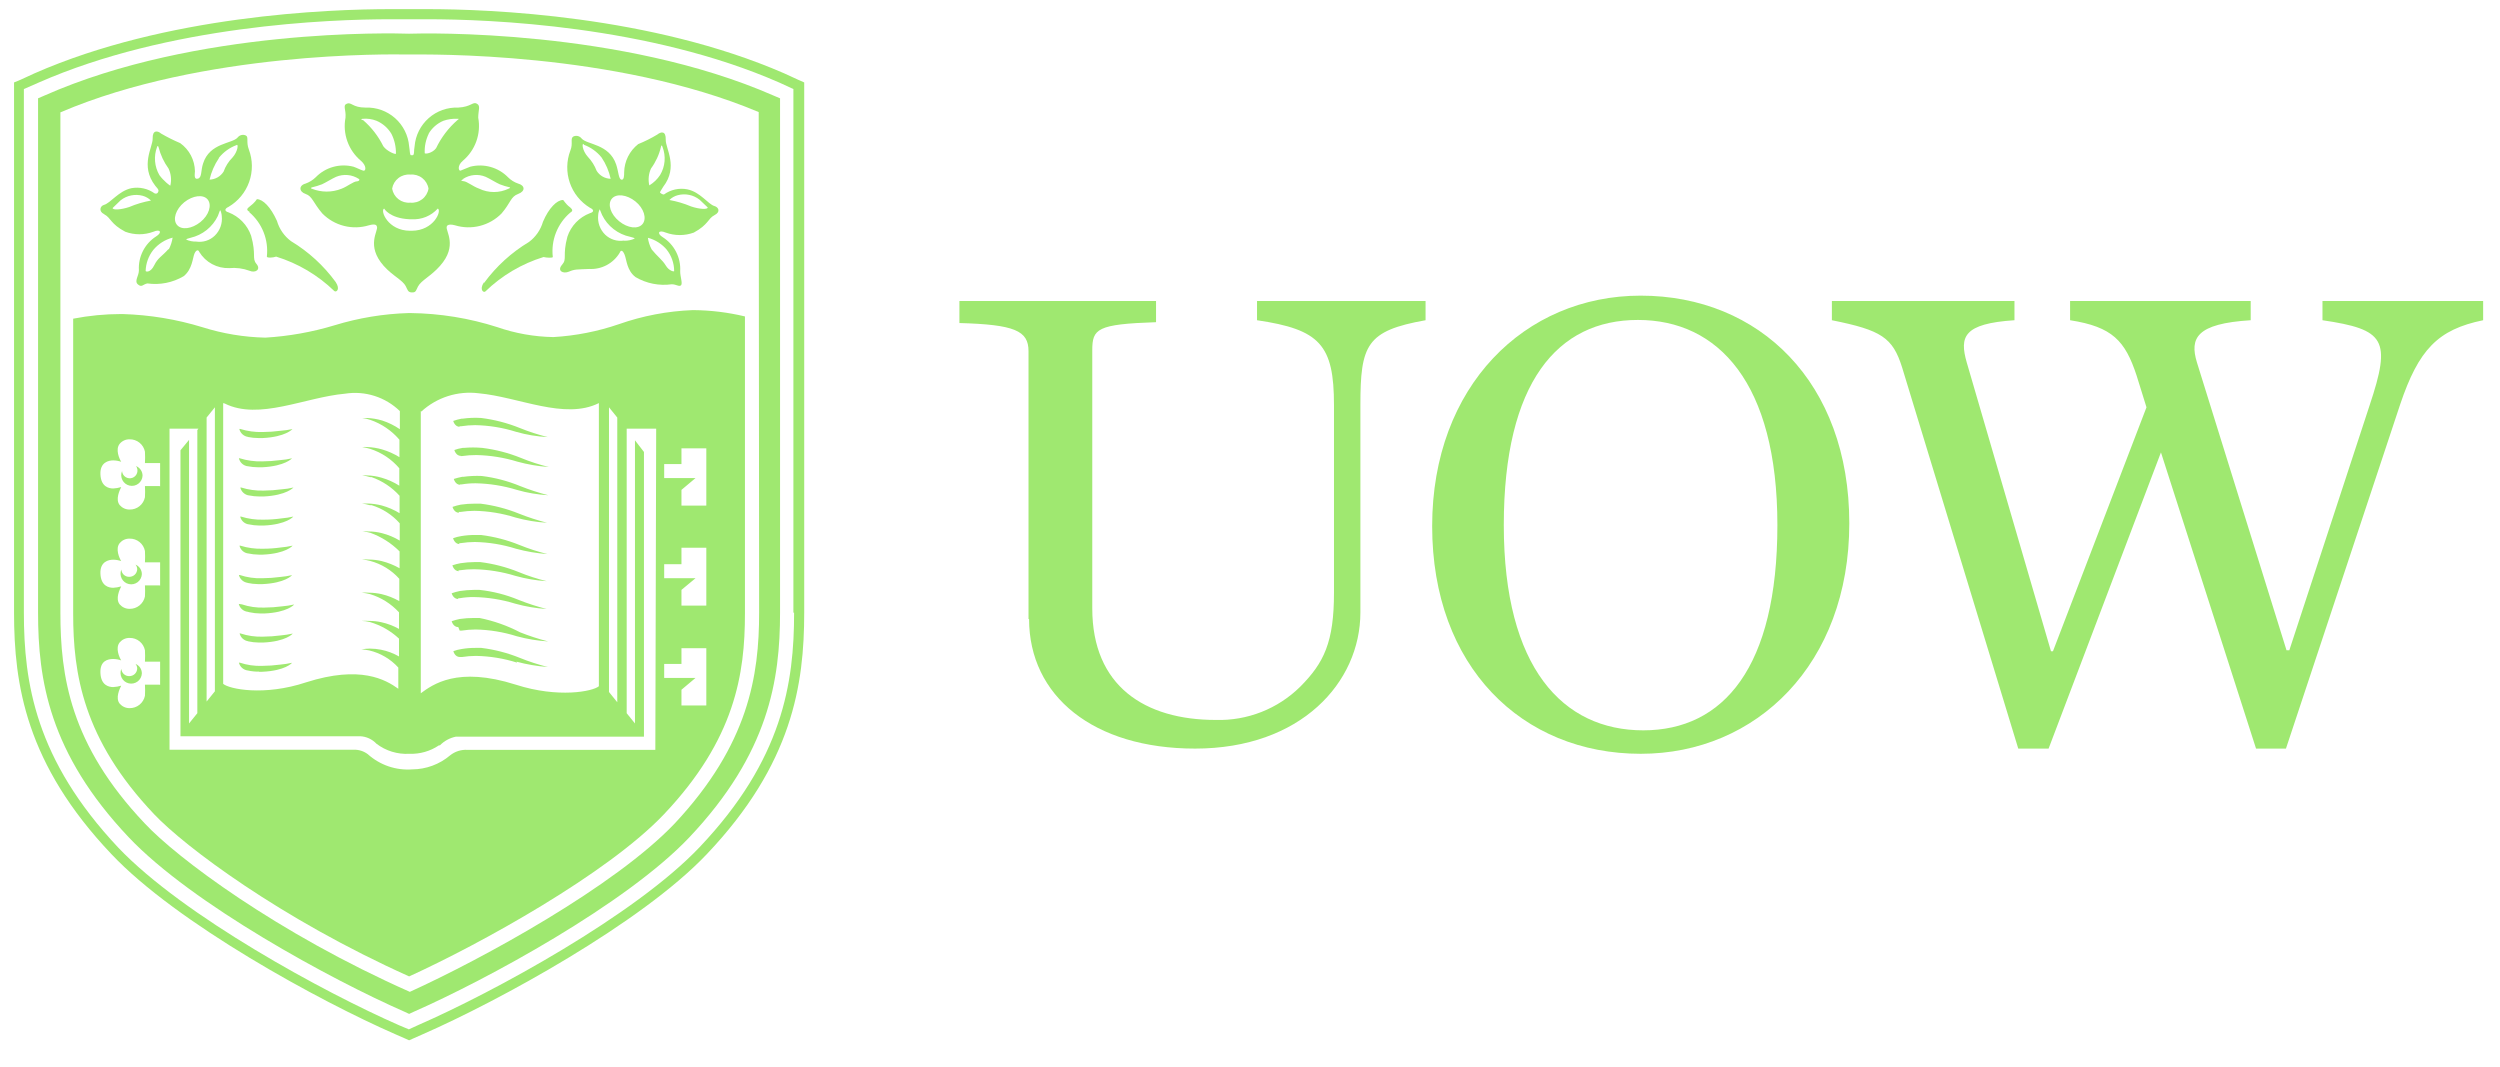
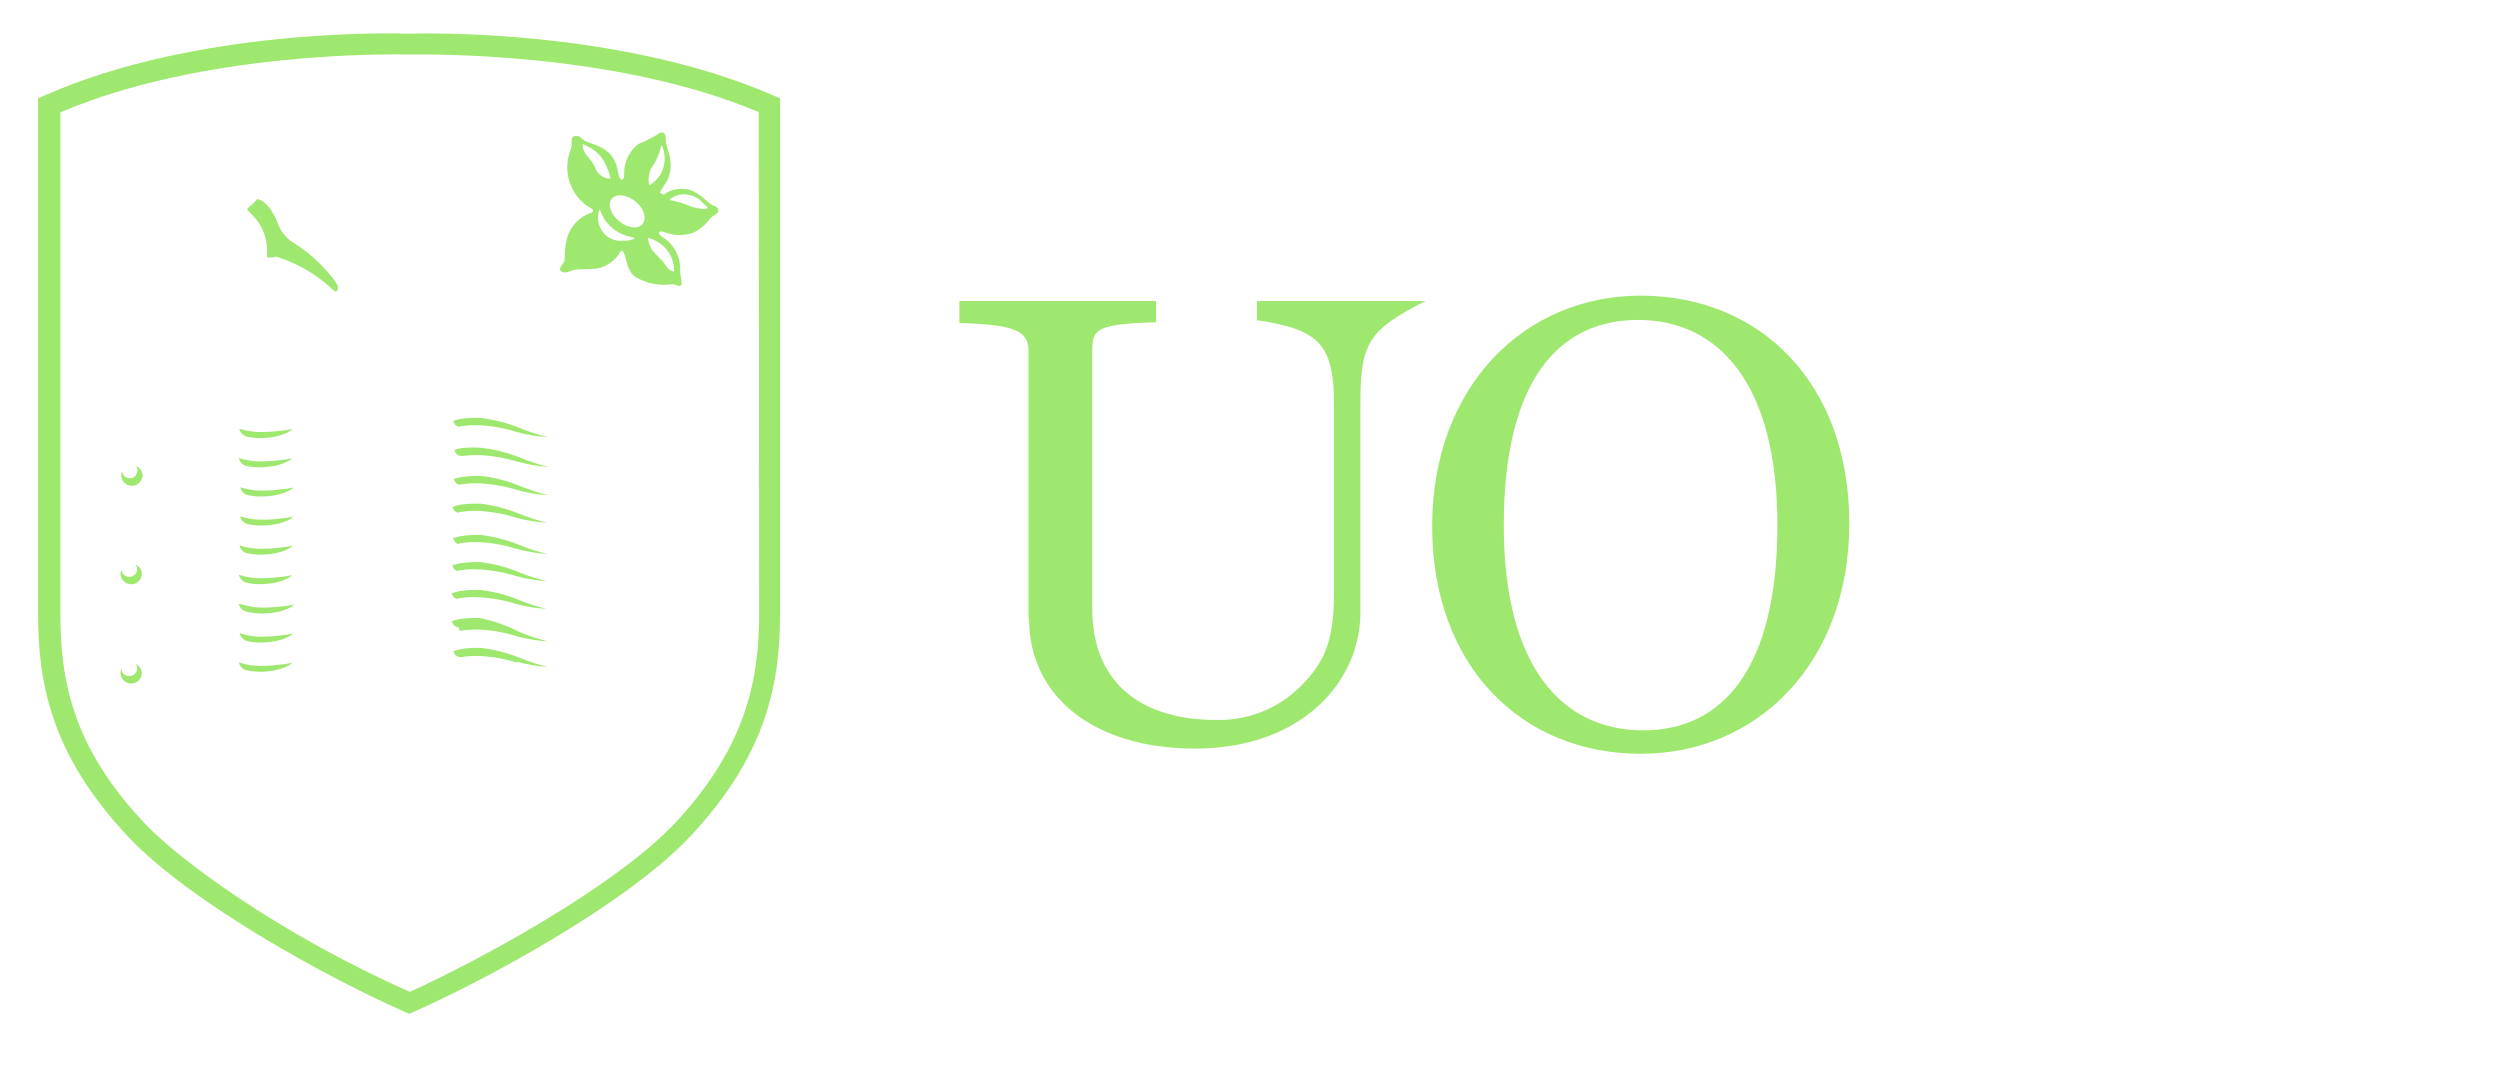
<svg xmlns="http://www.w3.org/2000/svg" width="178" height="76" viewBox="0 0 178 76" fill="none">
-   <path fill-rule="evenodd" clip-rule="evenodd" d="M8.59 14.26C8.809 14.088 9.065 13.97 9.337 13.915C9.61 13.859 9.891 13.868 10.16 13.94C10.382 14.002 10.585 14.119 10.75 14.28C10.218 14.374 9.698 14.528 9.2 14.74C8.6 14.94 8.02 14.97 8.02 14.81L8.59 14.26ZM11.18 10.48C11.18 10.37 11.28 10.38 11.29 10.48C11.428 11.027 11.669 11.543 12 12C12.178 12.377 12.224 12.803 12.13 13.21C12.13 13.26 11.64 12.87 11.35 12.47C11.176 12.17 11.07 11.835 11.041 11.489C11.011 11.143 11.059 10.795 11.18 10.47M11.98 17.75C11.53 18.26 11.25 18.34 10.98 18.89C10.71 19.44 10.37 19.35 10.37 19.29C10.386 18.748 10.576 18.226 10.91 17.8C11.266 17.369 11.749 17.061 12.29 16.92C12.247 17.21 12.156 17.49 12.02 17.75M13.12 14.4C13.73 13.91 14.48 13.82 14.79 14.21C15.1 14.6 14.88 15.32 14.27 15.81C13.66 16.3 12.92 16.4 12.6 16.01C12.28 15.62 12.51 14.9 13.12 14.4ZM15.59 11.23C15.918 10.823 16.35 10.512 16.84 10.33C16.99 10.22 16.94 10.79 16.55 11.22C16.268 11.502 16.053 11.844 15.92 12.22C15.812 12.389 15.665 12.53 15.491 12.629C15.316 12.729 15.12 12.784 14.92 12.79C15.045 12.247 15.268 11.732 15.58 11.27M15.29 16.78C15.117 16.947 14.908 17.072 14.679 17.145C14.45 17.217 14.207 17.236 13.97 17.2C13.726 17.207 13.483 17.16 13.26 17.06C13.26 17.01 13.39 16.98 13.57 16.93C13.989 16.833 14.38 16.644 14.716 16.376C15.052 16.107 15.323 15.767 15.51 15.38C15.61 15.14 15.65 14.97 15.68 14.97C15.71 14.97 15.79 15.26 15.79 15.39C15.819 15.645 15.789 15.902 15.702 16.143C15.615 16.384 15.474 16.602 15.29 16.78ZM7.44 15.27C7.9 15.51 7.86 15.94 8.92 16.5C9.565 16.739 10.275 16.739 10.92 16.5C11.43 16.28 11.56 16.56 11.12 16.83C10.718 17.087 10.392 17.447 10.176 17.873C9.96 18.298 9.861 18.774 9.89 19.25C9.89 19.65 9.54 20.01 9.82 20.25C10.1 20.49 10.16 20.25 10.49 20.18C11.383 20.306 12.292 20.126 13.07 19.67C13.69 19.19 13.72 18.35 13.84 18.07C13.96 17.79 14.12 17.75 14.19 17.94C14.411 18.303 14.725 18.601 15.099 18.803C15.474 19.005 15.895 19.104 16.32 19.09C16.811 19.044 17.307 19.109 17.77 19.28C18.18 19.46 18.6 19.19 18.26 18.79C17.92 18.39 18.26 18.14 17.88 16.79C17.75 16.411 17.539 16.065 17.26 15.776C16.982 15.488 16.644 15.264 16.27 15.12C15.96 15.03 15.99 14.86 16.27 14.73C16.954 14.33 17.474 13.701 17.74 12.955C18.005 12.208 17.998 11.392 17.72 10.65C17.51 10.1 17.72 9.76 17.51 9.65C17.411 9.602 17.298 9.59 17.19 9.615C17.083 9.641 16.987 9.702 16.92 9.79C16.54 10.24 14.92 10.16 14.46 11.64C14.29 12.14 14.39 12.64 14.09 12.72C13.79 12.8 13.87 12.41 13.88 12.19C13.873 11.798 13.775 11.412 13.593 11.065C13.41 10.718 13.149 10.418 12.83 10.19C12.363 9.992 11.909 9.765 11.47 9.51C11.22 9.29 10.85 9.25 10.87 9.86C10.89 10.47 9.95 11.79 11.05 13.22C11.12 13.33 11.32 13.47 11.28 13.62C11.24 13.77 11.14 13.82 11.01 13.77C10.773 13.599 10.503 13.478 10.218 13.415C9.933 13.351 9.637 13.346 9.35 13.4C8.44 13.6 7.86 14.47 7.4 14.59C7.12 14.67 7.02 15.05 7.4 15.24" fill="#9FE870" />
  <path fill-rule="evenodd" clip-rule="evenodd" d="M17.75 15.11C18.201 15.494 18.551 15.983 18.769 16.534C18.987 17.085 19.066 17.681 19 18.27C19 18.37 19.42 18.36 19.66 18.27C21.214 18.749 22.632 19.589 23.8 20.72C23.93 20.84 24.26 20.62 23.9 20.08C23.044 18.908 21.963 17.919 20.72 17.17C20.238 16.812 19.887 16.306 19.72 15.73C19.27 14.73 18.72 14.19 18.29 14.18C18.29 14.18 18.15 14.43 17.77 14.71C17.62 14.83 17.49 14.94 17.77 15.08M41.58 10.31C42.07 10.492 42.502 10.803 42.83 11.21C43.141 11.671 43.361 12.187 43.48 12.73C43.279 12.726 43.083 12.671 42.908 12.572C42.733 12.472 42.586 12.331 42.48 12.16C42.338 11.788 42.124 11.448 41.85 11.16C41.46 10.73 41.41 10.16 41.56 10.27M43.56 14.15C43.88 13.76 44.63 13.85 45.24 14.34C45.85 14.83 46.07 15.56 45.75 15.95C45.43 16.34 44.69 16.25 44.08 15.75C43.47 15.25 43.24 14.54 43.56 14.15ZM47.44 17.74C47.801 18.18 47.999 18.731 48 19.3C48 19.36 47.64 19.3 47.4 18.9C47.16 18.5 46.81 18.27 46.4 17.76C46.26 17.502 46.168 17.221 46.13 16.93C46.668 17.072 47.147 17.38 47.5 17.81M46.35 12C46.688 11.539 46.929 11.016 47.06 10.46C47.06 10.33 47.14 10.33 47.17 10.46C47.296 10.784 47.346 11.133 47.317 11.48C47.288 11.826 47.179 12.162 47 12.46C46.803 12.762 46.54 13.016 46.23 13.2C46.138 12.798 46.18 12.376 46.35 12ZM44.42 17.13C44.181 17.166 43.937 17.148 43.706 17.075C43.476 17.002 43.265 16.877 43.09 16.71C42.907 16.531 42.767 16.313 42.68 16.073C42.593 15.832 42.563 15.574 42.59 15.32C42.598 15.174 42.636 15.031 42.7 14.9C42.7 14.9 42.77 15.07 42.87 15.31C43.063 15.704 43.344 16.048 43.691 16.316C44.037 16.585 44.441 16.771 44.87 16.86C45.05 16.91 45.2 16.94 45.18 16.99C44.957 17.092 44.715 17.143 44.47 17.14M48.25 13.9C48.517 13.828 48.797 13.819 49.068 13.875C49.339 13.93 49.593 14.049 49.81 14.22L50.39 14.77C50.39 14.93 49.8 14.9 49.21 14.7C48.712 14.49 48.192 14.335 47.66 14.24C47.823 14.076 48.027 13.959 48.25 13.9ZM42 14.79C42.29 14.92 42.32 15.09 42 15.18C41.626 15.322 41.288 15.545 41.011 15.834C40.735 16.123 40.526 16.47 40.4 16.85C40.03 18.22 40.4 18.42 40.02 18.85C39.64 19.28 40.09 19.52 40.51 19.34C40.93 19.16 41.07 19.19 41.95 19.15C42.382 19.174 42.812 19.079 43.195 18.877C43.577 18.674 43.897 18.371 44.12 18C44.19 17.81 44.32 17.77 44.47 18.13C44.62 18.49 44.62 19.25 45.25 19.73C46.028 20.186 46.937 20.366 47.83 20.24C48.15 20.24 48.36 20.44 48.49 20.31C48.62 20.18 48.42 19.67 48.43 19.31C48.457 18.833 48.356 18.357 48.138 17.932C47.92 17.506 47.593 17.147 47.19 16.89C46.75 16.62 46.88 16.34 47.4 16.56C48.046 16.795 48.754 16.795 49.4 16.56C50.45 15.99 50.4 15.56 50.87 15.32C51.34 15.08 51.15 14.75 50.87 14.67C50.42 14.55 49.87 13.67 48.93 13.48C48.643 13.424 48.347 13.428 48.062 13.492C47.776 13.556 47.506 13.678 47.27 13.85C47.14 13.85 47 13.73 46.99 13.7C46.98 13.67 47.16 13.41 47.22 13.3C48.32 11.87 47.38 10.58 47.4 9.94C47.42 9.3 47.06 9.37 46.8 9.58C46.365 9.842 45.911 10.07 45.44 10.26C45.136 10.498 44.888 10.802 44.715 11.148C44.542 11.493 44.448 11.873 44.44 12.26C44.44 12.48 44.44 12.84 44.24 12.79C44.04 12.74 44.04 12.21 43.87 11.71C43.37 10.23 41.79 10.31 41.41 9.86C41.343 9.772 41.247 9.711 41.14 9.685C41.032 9.66 40.919 9.672 40.82 9.72C40.58 9.87 40.82 10.21 40.61 10.72C40.329 11.454 40.315 12.263 40.569 13.007C40.822 13.75 41.329 14.381 42 14.79Z" fill="#9FE870" />
-   <path fill-rule="evenodd" clip-rule="evenodd" d="M34.45 20.11C34.1 20.65 34.45 20.87 34.56 20.75C35.728 19.619 37.146 18.779 38.7 18.3C38.93 18.36 39.36 18.37 39.36 18.3C39.292 17.712 39.369 17.116 39.585 16.565C39.802 16.014 40.15 15.525 40.6 15.14C40.85 15 40.72 14.89 40.6 14.77C40.22 14.49 40.14 14.23 40.08 14.24C39.66 14.24 39.08 14.8 38.66 15.79C38.493 16.366 38.142 16.872 37.66 17.23C36.413 17.978 35.329 18.967 34.47 20.14M30.51 9.53C30.753 9.114 31.125 8.787 31.57 8.6C31.891 8.488 32.231 8.441 32.57 8.46C32.72 8.46 32.68 8.46 32.57 8.55C31.932 9.106 31.415 9.787 31.05 10.55C30.79 10.91 30.25 10.99 30.24 10.9C30.218 10.412 30.322 9.927 30.54 9.49M29.32 16.43H29.2C27.61 16.43 27.05 14.98 27.35 14.85C27.35 14.85 27.73 15.54 29.14 15.61H29.31C29.657 15.632 30.005 15.574 30.327 15.443C30.649 15.311 30.937 15.109 31.17 14.85C31.47 14.98 30.91 16.42 29.32 16.43ZM25.81 8.55C25.7 8.48 25.65 8.49 25.81 8.46C26.15 8.427 26.492 8.475 26.81 8.6C27.253 8.79 27.624 9.116 27.87 9.53C28.09 9.967 28.2 10.451 28.19 10.94C28.19 11.03 27.55 10.78 27.29 10.41C26.939 9.7 26.45 9.067 25.85 8.55M29.21 12.43C29.513 12.401 29.816 12.488 30.058 12.673C30.299 12.859 30.461 13.13 30.51 13.43C30.461 13.73 30.299 14.001 30.058 14.187C29.816 14.372 29.513 14.459 29.21 14.43C28.909 14.457 28.608 14.368 28.369 14.183C28.13 13.998 27.969 13.729 27.92 13.43C27.969 13.131 28.13 12.862 28.369 12.677C28.608 12.492 28.909 12.403 29.21 12.43ZM32.97 12.74C33.206 12.585 33.475 12.49 33.756 12.464C34.037 12.438 34.32 12.481 34.58 12.59C34.87 12.72 35.29 12.99 35.58 13.12C35.814 13.212 36.055 13.286 36.3 13.34C36.35 13.34 36.3 13.41 36.22 13.43C35.891 13.59 35.531 13.673 35.165 13.673C34.799 13.673 34.439 13.59 34.11 13.43C33.66 13.27 33.26 12.92 33 12.9C32.74 12.88 32.87 12.81 33 12.75M25.43 12.91C25.16 12.91 24.76 13.27 24.31 13.44C23.636 13.708 22.884 13.708 22.21 13.44C22.14 13.44 22.11 13.36 22.21 13.34C22.455 13.284 22.696 13.211 22.93 13.12C23.21 12.99 23.64 12.72 23.93 12.59C24.192 12.481 24.476 12.438 24.759 12.464C25.041 12.49 25.313 12.585 25.55 12.74C25.64 12.8 25.55 12.89 25.48 12.9M29.36 11.05H29.3H29.25C29.17 10.98 29.19 10.78 29.13 10.41C29.066 9.639 28.707 8.923 28.128 8.41C27.548 7.898 26.793 7.629 26.02 7.66C25.1 7.66 25.02 7.25 24.7 7.38C24.38 7.51 24.65 7.78 24.6 8.38C24.493 8.943 24.539 9.525 24.733 10.065C24.926 10.604 25.26 11.082 25.7 11.45C26.12 11.81 26.06 12.21 25.86 12.15C25.66 12.09 25.45 11.97 25.17 11.87C24.695 11.747 24.196 11.751 23.724 11.883C23.252 12.014 22.822 12.269 22.48 12.62C22.275 12.82 22.029 12.973 21.76 13.07C21.26 13.2 21.28 13.65 21.76 13.81C22.24 13.97 22.29 14.43 22.95 15.2C23.374 15.63 23.907 15.936 24.492 16.084C25.078 16.233 25.693 16.217 26.27 16.04C26.74 15.91 26.82 16.04 26.84 16.14C26.95 16.44 26.04 17.48 27.32 18.93C27.97 19.66 28.67 19.93 28.9 20.4C29.03 20.65 29.04 20.79 29.28 20.82H29.38C29.62 20.82 29.63 20.65 29.76 20.4C29.99 19.96 30.69 19.66 31.33 18.93C32.62 17.48 31.7 16.44 31.81 16.14C31.81 16.08 31.91 15.91 32.39 16.04C32.967 16.217 33.582 16.233 34.167 16.084C34.753 15.936 35.286 15.63 35.71 15.2C36.37 14.43 36.35 14.01 36.89 13.81C37.43 13.61 37.38 13.2 36.89 13.07C36.618 12.978 36.372 12.824 36.17 12.62C35.827 12.271 35.397 12.017 34.925 11.886C34.453 11.754 33.955 11.749 33.48 11.87C33.2 11.97 32.92 12.11 32.79 12.15C32.66 12.19 32.53 11.81 32.95 11.45C33.388 11.081 33.721 10.603 33.914 10.063C34.108 9.524 34.154 8.943 34.05 8.38C34.05 7.82 34.24 7.54 33.95 7.38C33.66 7.22 33.55 7.61 32.63 7.66C31.857 7.629 31.102 7.898 30.523 8.41C29.943 8.923 29.584 9.639 29.52 10.41C29.45 10.78 29.52 10.98 29.4 11.05" fill="#9FE870" />
  <path fill-rule="evenodd" clip-rule="evenodd" d="M54.05 43.62C54.05 48.09 53.31 52.99 48.05 58.62C43.79 63.11 34.36 68.26 29.18 70.62C19.71 66.42 12.58 61.07 10.3 58.62C4.98 53.01 4.3 48.11 4.3 43.62V8C14.46 3.65 27.82 3.86 29 3.88H29.18C30.4 3.88 43.75 3.65 54.02 7.98L54.05 43.62ZM29.12 2.4C28 2.36 14 2 3.15 6.81L2.71 7V43.62C2.71 48.39 3.49 53.62 9.17 59.62C13.67 64.37 23.62 69.77 28.83 72.05L29.13 72.19L29.43 72.05C34.64 69.76 44.59 64.36 49.08 59.62C54.75 53.62 55.54 48.39 55.54 43.62V7L55.09 6.81C44.23 2.05 30.22 2.36 29.12 2.4Z" fill="#9FE870" />
-   <path fill-rule="evenodd" clip-rule="evenodd" d="M56.54 43.62C56.54 48.62 55.73 54.08 49.81 60.32C45.22 65.16 35.12 70.65 29.81 72.97L29.11 73.29L28.42 73C23.14 70.69 13.04 65.21 8.42 60.35C2.52 54.08 1.7 48.6 1.7 43.62V6.34L2.75 5.88C12 1.81 23.39 1.37 27.83 1.37C28.49 1.37 28.93 1.37 29.12 1.37C29.31 1.37 29.75 1.37 30.41 1.37C34.86 1.37 46.21 1.81 55.49 5.88L56.49 6.34V43.62H56.54ZM56.83 5.68L55.83 5.22C46.37 1.1 34.9 0.65 30.41 0.65H27.83C23.34 0.65 11.83 1.1 2.46 5.22L1.46 5.68L1 5.87V43.62C1 48.75 1.84 54.39 7.93 60.81C12.59 65.75 22.8 71.3 28.13 73.63L28.84 73.94L29.13 74.07L29.42 73.94L30.12 73.63C35.46 71.29 45.67 65.73 50.33 60.81C56.42 54.39 57.26 48.75 57.26 43.62V5.87L56.83 5.68Z" fill="#9FE870" />
  <path fill-rule="evenodd" clip-rule="evenodd" d="M32.62 42.59H32.75C33.08 42.534 33.415 42.507 33.75 42.51C34.744 42.53 35.73 42.688 36.68 42.98C37.411 43.185 38.162 43.313 38.92 43.36C38.24 43.187 37.572 42.97 36.92 42.71C36.032 42.342 35.096 42.103 34.14 42H33.74C33.405 42.003 33.071 42.029 32.74 42.08C32.543 42.119 32.349 42.173 32.16 42.24C32.16 42.24 32.26 42.65 32.63 42.65M32.63 40.6C32.673 40.609 32.717 40.609 32.76 40.6C33.091 40.552 33.425 40.529 33.76 40.53C34.754 40.55 35.74 40.708 36.69 41C37.421 41.206 38.172 41.334 38.93 41.38C38.248 41.215 37.579 40.998 36.93 40.73C36.051 40.375 35.13 40.136 34.19 40.02H33.79C33.455 40.022 33.121 40.049 32.79 40.1C32.593 40.136 32.4 40.186 32.21 40.25C32.21 40.25 32.31 40.67 32.68 40.67M32.68 38.67H32.81C33.141 38.618 33.475 38.592 33.81 38.59C34.805 38.609 35.791 38.77 36.74 39.07C37.473 39.269 38.223 39.396 38.98 39.45C38.299 39.281 37.63 39.064 36.98 38.8C36.102 38.445 35.18 38.206 34.24 38.09H33.84C33.505 38.088 33.17 38.115 32.84 38.17C32.642 38.201 32.448 38.251 32.26 38.32C32.26 38.32 32.36 38.74 32.73 38.74M32.73 44.9H32.86C33.191 44.849 33.525 44.822 33.86 44.82C34.855 44.839 35.841 45 36.79 45.3C37.522 45.499 38.273 45.623 39.03 45.67C38.35 45.497 37.682 45.28 37.03 45.02C36.12 44.545 35.147 44.202 34.14 44H33.74C33.405 43.999 33.071 44.023 32.74 44.07C32.543 44.109 32.349 44.163 32.16 44.23C32.16 44.23 32.26 44.65 32.63 44.65M17.63 31.11C17.89 31.163 18.155 31.19 18.42 31.19H18.7C20.34 31.11 20.83 30.55 20.82 30.55C20.543 30.61 20.262 30.65 19.98 30.67C19.556 30.727 19.128 30.757 18.7 30.76C18.158 30.776 17.617 30.702 17.1 30.54H17.04C17.074 30.69 17.154 30.825 17.269 30.927C17.384 31.029 17.527 31.093 17.68 31.11M36.77 47.11C37.503 47.308 38.253 47.436 39.01 47.49C38.329 47.321 37.66 47.104 37.01 46.84C36.132 46.485 35.21 46.246 34.27 46.13H33.87C33.535 46.127 33.2 46.154 32.87 46.21C32.669 46.24 32.471 46.29 32.28 46.36C32.28 46.36 32.37 46.78 32.75 46.78H32.89C33.221 46.728 33.555 46.701 33.89 46.7C34.885 46.719 35.871 46.88 36.82 47.18M17.6 33.19C17.86 33.243 18.125 33.27 18.39 33.27H18.67C20.31 33.19 20.8 32.63 20.79 32.63C20.514 32.698 20.233 32.741 19.95 32.76C19.526 32.817 19.098 32.847 18.67 32.85C18.128 32.866 17.587 32.792 17.07 32.63H17.01C17.044 32.78 17.124 32.915 17.239 33.017C17.354 33.119 17.497 33.183 17.65 33.2M9.65 40.2C9.726 40.293 9.769 40.41 9.77 40.53C9.765 40.677 9.702 40.816 9.596 40.917C9.489 41.018 9.347 41.073 9.2 41.07C9.057 41.073 8.919 41.02 8.815 40.923C8.71 40.826 8.648 40.692 8.64 40.55C8.597 40.652 8.577 40.763 8.581 40.874C8.586 40.985 8.614 41.093 8.665 41.192C8.716 41.291 8.788 41.377 8.876 41.445C8.963 41.513 9.065 41.561 9.173 41.585C9.282 41.61 9.394 41.61 9.502 41.587C9.611 41.563 9.713 41.516 9.801 41.449C9.889 41.382 9.962 41.296 10.014 41.197C10.065 41.099 10.095 40.991 10.1 40.88C10.1 40.735 10.057 40.593 9.977 40.472C9.897 40.352 9.783 40.257 9.65 40.2ZM9.65 47.27C9.726 47.363 9.769 47.48 9.77 47.6C9.765 47.747 9.702 47.886 9.596 47.987C9.489 48.088 9.347 48.143 9.2 48.14C9.057 48.143 8.919 48.09 8.815 47.993C8.71 47.896 8.648 47.762 8.64 47.62C8.597 47.722 8.577 47.833 8.581 47.944C8.586 48.055 8.614 48.163 8.665 48.262C8.716 48.361 8.788 48.447 8.876 48.515C8.963 48.583 9.065 48.631 9.173 48.655C9.282 48.68 9.394 48.68 9.502 48.657C9.611 48.633 9.713 48.586 9.801 48.519C9.889 48.452 9.962 48.366 10.014 48.267C10.065 48.169 10.095 48.061 10.1 47.95C10.101 47.805 10.059 47.663 9.979 47.541C9.899 47.42 9.784 47.326 9.65 47.27ZM32.65 36.45H32.78C33.111 36.399 33.445 36.372 33.78 36.37C34.775 36.389 35.761 36.55 36.71 36.85C37.441 37.053 38.192 37.177 38.95 37.22C38.27 37.047 37.602 36.83 36.95 36.57C36.072 36.215 35.15 35.977 34.21 35.86H33.81C33.475 35.858 33.141 35.882 32.81 35.93C32.61 35.968 32.412 36.022 32.22 36.09C32.22 36.09 32.32 36.51 32.69 36.51M9.69 33.19C9.739 33.26 9.77 33.34 9.783 33.423C9.795 33.507 9.788 33.593 9.762 33.674C9.736 33.755 9.692 33.828 9.632 33.889C9.573 33.95 9.501 33.996 9.421 34.024C9.34 34.052 9.255 34.061 9.171 34.05C9.087 34.04 9.006 34.01 8.935 33.963C8.864 33.916 8.806 33.854 8.763 33.78C8.72 33.707 8.695 33.625 8.69 33.54C8.647 33.642 8.627 33.753 8.631 33.864C8.636 33.975 8.664 34.083 8.715 34.182C8.766 34.281 8.838 34.367 8.926 34.435C9.013 34.503 9.115 34.551 9.223 34.575C9.332 34.6 9.444 34.6 9.552 34.577C9.661 34.553 9.763 34.506 9.851 34.439C9.939 34.371 10.012 34.286 10.064 34.188C10.115 34.089 10.145 33.981 10.15 33.87C10.15 33.725 10.107 33.583 10.027 33.462C9.947 33.342 9.833 33.247 9.7 33.19M32.7 30.35H32.83C33.161 30.298 33.495 30.271 33.83 30.27C34.825 30.289 35.811 30.45 36.76 30.75C37.49 30.958 38.242 31.082 39 31.12C38.319 30.951 37.65 30.734 37 30.47C36.121 30.115 35.2 29.877 34.26 29.76C33.816 29.732 33.37 29.748 32.93 29.81H32.86C32.66 29.848 32.462 29.902 32.27 29.97C32.27 29.97 32.37 30.39 32.74 30.39M32.74 34.49H32.87C33.2 34.434 33.535 34.407 33.87 34.41C34.864 34.43 35.85 34.588 36.8 34.88C37.53 35.091 38.281 35.218 39.04 35.26C38.36 35.087 37.692 34.87 37.04 34.61C36.163 34.248 35.242 34.005 34.3 33.89C33.859 33.87 33.417 33.89 32.98 33.95H32.9C32.701 33.989 32.504 34.039 32.31 34.1C32.31 34.1 32.41 34.52 32.78 34.52M32.78 32.47H32.91C33.241 32.422 33.575 32.399 33.91 32.4C34.904 32.42 35.89 32.578 36.84 32.87C37.572 33.072 38.322 33.2 39.08 33.25C38.398 33.086 37.729 32.868 37.08 32.6C36.202 32.245 35.28 32.007 34.34 31.89C33.901 31.85 33.459 31.85 33.02 31.89H32.94C32.739 31.92 32.541 31.97 32.35 32.04C32.35 32.04 32.45 32.46 32.82 32.46M18.45 47.83H18.67C20.31 47.76 20.8 47.2 20.79 47.19C20.513 47.252 20.233 47.295 19.95 47.32C19.526 47.377 19.098 47.407 18.67 47.41C18.127 47.43 17.585 47.352 17.07 47.18H17.01C17.046 47.328 17.127 47.461 17.241 47.561C17.356 47.661 17.499 47.724 17.65 47.74C17.909 47.798 18.174 47.825 18.44 47.82L18.45 47.83ZM17.6 41.5C17.86 41.557 18.124 41.587 18.39 41.59H18.67C20.31 41.52 20.8 40.96 20.79 40.95C20.513 41.013 20.233 41.056 19.95 41.08C19.526 41.137 19.098 41.167 18.67 41.17C18.127 41.19 17.585 41.112 17.07 40.94H17.01C17.046 41.088 17.127 41.221 17.241 41.321C17.356 41.421 17.499 41.484 17.65 41.5M17.65 45.66C17.91 45.717 18.174 45.747 18.44 45.75H18.72C20.36 45.68 20.85 45.12 20.84 45.11C20.563 45.172 20.282 45.215 20 45.24C19.576 45.297 19.148 45.327 18.72 45.33C18.177 45.35 17.635 45.272 17.12 45.1H17.06C17.096 45.248 17.177 45.381 17.291 45.481C17.406 45.581 17.549 45.644 17.7 45.66M17.7 35.27C17.96 35.323 18.225 35.35 18.49 35.35H18.77C20.41 35.27 20.9 34.71 20.89 34.71C20.614 34.778 20.333 34.821 20.05 34.84C19.626 34.897 19.198 34.927 18.77 34.93C18.228 34.946 17.687 34.872 17.17 34.71H17.11C17.144 34.86 17.224 34.995 17.339 35.097C17.454 35.199 17.597 35.263 17.75 35.28M17.75 43.59C18.01 43.647 18.274 43.677 18.54 43.68H18.82C20.46 43.61 20.95 43.05 20.94 43.04C20.663 43.103 20.383 43.146 20.1 43.17C19.676 43.227 19.248 43.257 18.82 43.26C18.277 43.28 17.735 43.202 17.22 43.03L17 43C17.036 43.148 17.117 43.281 17.232 43.381C17.346 43.481 17.489 43.544 17.64 43.56M17.64 39.4C17.9 39.457 18.164 39.487 18.43 39.49H18.71C20.35 39.42 20.84 38.86 20.83 38.85C20.553 38.913 20.273 38.956 19.99 38.98C19.566 39.04 19.138 39.07 18.71 39.07C18.168 39.086 17.627 39.012 17.11 38.85H17.05C17.085 38.998 17.165 39.132 17.28 39.233C17.395 39.333 17.538 39.395 17.69 39.41M17.69 37.33C17.95 37.387 18.214 37.417 18.48 37.42H18.76C20.4 37.35 20.89 36.79 20.88 36.78C20.603 36.843 20.323 36.886 20.04 36.91C19.616 36.97 19.188 37 18.76 37C18.218 37.016 17.677 36.942 17.16 36.78H17.1C17.135 36.928 17.215 37.062 17.33 37.163C17.445 37.263 17.588 37.325 17.74 37.34" fill="#9FE870" />
-   <path fill-rule="evenodd" clip-rule="evenodd" d="M50.29 36H48.52V34.88L49.52 34.04H47.29V33.04H48.52V31.92H50.29V36ZM50.29 43.12H48.52V42L49.52 41.17H47.29V40.17H48.52V39H50.29V43.12ZM50.29 50.23H48.52V49.11L49.52 48.27H47.29V47.27H48.52V46.15H50.29V50.2V50.23ZM46.66 53.39H33.28C32.836 53.363 32.397 53.502 32.05 53.78C31.296 54.42 30.34 54.774 29.35 54.78C28.778 54.822 28.203 54.748 27.66 54.563C27.117 54.377 26.617 54.084 26.19 53.7C25.902 53.483 25.55 53.37 25.19 53.38H12.07V30.52H14.13L14.05 30.62V50.78L13.46 51.51V31.32L12.85 32.06V52.42H25.65C26.087 52.442 26.499 52.632 26.8 52.95C27.471 53.465 28.306 53.72 29.15 53.67C29.896 53.698 30.631 53.488 31.25 53.07H31.32C31.629 52.754 32.026 52.538 32.46 52.45H45.85V32.18L45.21 31.35V51.51L44.62 50.78V30.58V30.52H46.72L46.66 53.39ZM14.71 29.73L15.3 29V49.22L14.71 49.95V29.73ZM16 28.73C18.44 29.95 21.7 28.29 24.57 28.03C25.272 27.92 25.989 27.975 26.666 28.19C27.343 28.405 27.961 28.775 28.47 29.27V30.56C28.082 30.294 27.657 30.085 27.21 29.94C26.855 29.836 26.489 29.775 26.12 29.76H25.78C25.984 29.785 26.186 29.832 26.38 29.9C27.18 30.178 27.891 30.665 28.44 31.31V32.55C28.057 32.312 27.643 32.127 27.21 32C26.865 31.9 26.509 31.843 26.15 31.83C26.03 31.819 25.91 31.819 25.79 31.83C25.983 31.86 26.173 31.904 26.36 31.96C27.165 32.218 27.882 32.696 28.43 33.34V34.58C28.037 34.329 27.609 34.137 27.16 34.01C26.835 33.914 26.499 33.861 26.16 33.85C26.037 33.839 25.913 33.839 25.79 33.85C25.98 33.873 26.167 33.913 26.35 33.97H26.45C27.218 34.238 27.906 34.696 28.45 35.3V36.54C28.055 36.297 27.627 36.112 27.18 35.99C26.853 35.906 26.517 35.859 26.18 35.85H25.76C25.953 35.876 26.143 35.916 26.33 35.97H26.46C27.233 36.207 27.925 36.654 28.46 37.26V38.49C28.065 38.251 27.637 38.073 27.19 37.96C26.88 37.88 26.56 37.84 26.24 37.84C26.087 37.823 25.933 37.823 25.78 37.84H25.84C26.023 37.854 26.204 37.888 26.38 37.94C27.158 38.224 27.865 38.674 28.45 39.26V40.46C28.052 40.233 27.625 40.062 27.18 39.95C26.882 39.879 26.576 39.842 26.27 39.84C26.104 39.825 25.936 39.825 25.77 39.84C25.97 39.851 26.168 39.885 26.36 39.94C27.159 40.152 27.879 40.594 28.43 41.21V42.8C28.033 42.573 27.605 42.405 27.16 42.3C26.871 42.237 26.576 42.203 26.28 42.2C26.104 42.183 25.926 42.183 25.75 42.2C25.949 42.217 26.146 42.25 26.34 42.3C27.135 42.539 27.85 42.988 28.41 43.6V44.78C28.013 44.557 27.585 44.395 27.14 44.3C26.864 44.239 26.582 44.209 26.3 44.21C26.114 44.195 25.926 44.195 25.74 44.21C25.69 44.21 25.74 44.21 25.74 44.21C25.942 44.213 26.144 44.24 26.34 44.29C27.113 44.516 27.822 44.92 28.41 45.47V46.74C28.012 46.511 27.58 46.349 27.13 46.26C26.87 46.209 26.605 46.182 26.34 46.18C26.135 46.18 25.931 46.2 25.73 46.24C25.918 46.247 26.106 46.271 26.29 46.31C27.087 46.498 27.809 46.923 28.36 47.53V49.04C27.45 48.39 25.66 47.35 21.8 48.58C18.8 49.58 16.32 49.06 15.89 48.69V28.7L16 28.73ZM30 29.3C30.544 28.802 31.19 28.428 31.892 28.203C32.595 27.979 33.338 27.91 34.07 28C36.94 28.26 40.2 29.92 42.64 28.7V48.86C42.21 49.23 39.75 49.72 36.73 48.75C32.55 47.42 30.8 48.75 29.96 49.36V29.28L30 29.3ZM43.36 29L43.95 29.73V50L43.36 49.27V29ZM11.36 34.61H10.32C10.335 34.873 10.335 35.137 10.32 35.4C10.271 35.651 10.134 35.877 9.935 36.038C9.736 36.199 9.486 36.285 9.23 36.28C9.098 36.282 8.967 36.255 8.846 36.201C8.725 36.148 8.618 36.069 8.53 35.97C8.19 35.57 8.53 34.88 8.63 34.68C8.445 34.737 8.253 34.771 8.06 34.78C7.74 34.78 7.19 34.65 7.15 33.78C7.11 32.91 7.74 32.78 8.06 32.78C8.254 32.782 8.447 32.816 8.63 32.88C8.5 32.67 8.19 31.99 8.53 31.59C8.616 31.489 8.723 31.409 8.845 31.355C8.966 31.301 9.098 31.276 9.23 31.28C9.486 31.275 9.736 31.361 9.935 31.522C10.134 31.683 10.271 31.909 10.32 32.16C10.335 32.43 10.335 32.7 10.32 32.97H11.4V34.63L11.36 34.61ZM11.36 41.68H10.32C10.335 41.943 10.335 42.207 10.32 42.47C10.269 42.721 10.132 42.945 9.933 43.106C9.734 43.267 9.486 43.353 9.23 43.35C9.098 43.352 8.967 43.325 8.846 43.271C8.725 43.218 8.618 43.139 8.53 43.04C8.19 42.64 8.53 41.95 8.63 41.75C8.445 41.807 8.253 41.841 8.06 41.85C7.74 41.85 7.19 41.72 7.15 40.85C7.11 39.98 7.74 39.85 8.06 39.85C8.254 39.852 8.447 39.886 8.63 39.95C8.5 39.74 8.19 39.06 8.53 38.66C8.617 38.56 8.724 38.48 8.845 38.427C8.966 38.373 9.098 38.347 9.23 38.35C9.486 38.345 9.736 38.431 9.935 38.592C10.134 38.753 10.271 38.979 10.32 39.23C10.335 39.5 10.335 39.77 10.32 40.04H11.4V41.7L11.36 41.68ZM11.36 48.75H10.32C10.335 49.013 10.335 49.277 10.32 49.54C10.269 49.791 10.132 50.015 9.933 50.176C9.734 50.337 9.486 50.423 9.23 50.42C9.098 50.422 8.967 50.395 8.846 50.341C8.725 50.288 8.618 50.209 8.53 50.11C8.19 49.71 8.53 49.02 8.63 48.82C8.445 48.877 8.253 48.911 8.06 48.92C7.74 48.92 7.19 48.79 7.15 47.92C7.11 47.05 7.67 46.92 8.06 46.92C8.254 46.922 8.447 46.956 8.63 47.02C8.5 46.81 8.19 46.13 8.53 45.73C8.617 45.63 8.724 45.55 8.845 45.497C8.966 45.443 9.098 45.417 9.23 45.42C9.486 45.415 9.736 45.501 9.935 45.662C10.134 45.823 10.271 46.049 10.32 46.3C10.335 46.57 10.335 46.84 10.32 47.11H11.4V48.77L11.36 48.75ZM49.32 22.08C47.53 22.149 45.76 22.486 44.07 23.08C42.562 23.598 40.991 23.907 39.4 24C38.037 23.977 36.687 23.737 35.4 23.29C33.404 22.652 31.325 22.315 29.23 22.29H29.09C27.302 22.343 25.53 22.636 23.82 23.16C22.217 23.645 20.562 23.94 18.89 24.04C17.372 24.006 15.868 23.756 14.42 23.3C12.571 22.732 10.654 22.416 8.72 22.36H8.62C7.475 22.361 6.334 22.472 5.21 22.69V43.69C5.21 47.95 5.9 52.63 10.98 57.98C13.16 60.28 19.98 65.41 29.13 69.52C34.2 67.21 43.25 62.21 47.27 57.98C52.34 52.63 53.04 47.98 53.04 43.69V22.53C51.838 22.241 50.606 22.09 49.37 22.08H49.32Z" fill="#9FE870" />
-   <path fill-rule="evenodd" clip-rule="evenodd" d="M73.23 44.08V25C73.23 23.54 72.23 23.11 68.31 23V21.43H82.31V22.94C78.1 23.08 77.77 23.41 77.77 24.94V43.32C77.77 48.85 81.51 51.26 86.57 51.26C87.678 51.292 88.78 51.099 89.811 50.694C90.843 50.288 91.781 49.678 92.57 48.9C94.27 47.19 94.98 45.73 94.98 42.19V28.85C94.98 24.55 93.98 23.46 89.5 22.8V21.43H101.5V22.8C97.29 23.55 96.86 24.55 96.86 28.85V43.6C96.86 48.6 92.61 53.3 85.09 53.3C77.85 53.3 73.27 49.56 73.27 44.07" fill="#9FE870" />
+   <path fill-rule="evenodd" clip-rule="evenodd" d="M73.23 44.08V25C73.23 23.54 72.23 23.11 68.31 23V21.43H82.31V22.94C78.1 23.08 77.77 23.41 77.77 24.94V43.32C77.77 48.85 81.51 51.26 86.57 51.26C87.678 51.292 88.78 51.099 89.811 50.694C90.843 50.288 91.781 49.678 92.57 48.9C94.27 47.19 94.98 45.73 94.98 42.19V28.85C94.98 24.55 93.98 23.46 89.5 22.8V21.43H101.5C97.29 23.55 96.86 24.55 96.86 28.85V43.6C96.86 48.6 92.61 53.3 85.09 53.3C77.85 53.3 73.27 49.56 73.27 44.07" fill="#9FE870" />
  <path fill-rule="evenodd" clip-rule="evenodd" d="M116.81 21.05C108.58 21.05 101.97 27.48 101.97 37.46C101.97 47.46 108.36 53.67 116.82 53.67C125.05 53.67 131.67 47.29 131.67 37.26C131.67 27.23 125.28 21.05 116.81 21.05ZM117 52C111.28 52 107.07 47.56 107.07 37.39C107.07 27.22 110.9 22.78 116.62 22.78C122.34 22.78 126.55 27.27 126.55 37.39C126.55 47.51 122.72 52 117 52Z" fill="#9FE870" />
-   <path fill-rule="evenodd" clip-rule="evenodd" d="M152.12 26.72C151.31 24.27 150.41 23.27 147.39 22.8V21.43H160.25V22.8C156.37 23.04 155.9 24.08 156.42 25.8L162.8 46.3H163L168.72 28.85C170.28 24.17 169.81 23.46 165.36 22.8V21.43H176.8V22.8C173.58 23.46 172.21 24.88 170.89 28.8L162.76 53.3H160.63L153.86 32.21L145.86 53.3H143.7L135.43 26.16C134.76 24.03 133.96 23.51 130.43 22.8V21.43H143.43V22.8C139.79 23.04 139.51 23.98 140.03 25.8L146.03 46.37H146.17L152.83 29L152.12 26.72Z" fill="#9FE870" />
</svg>